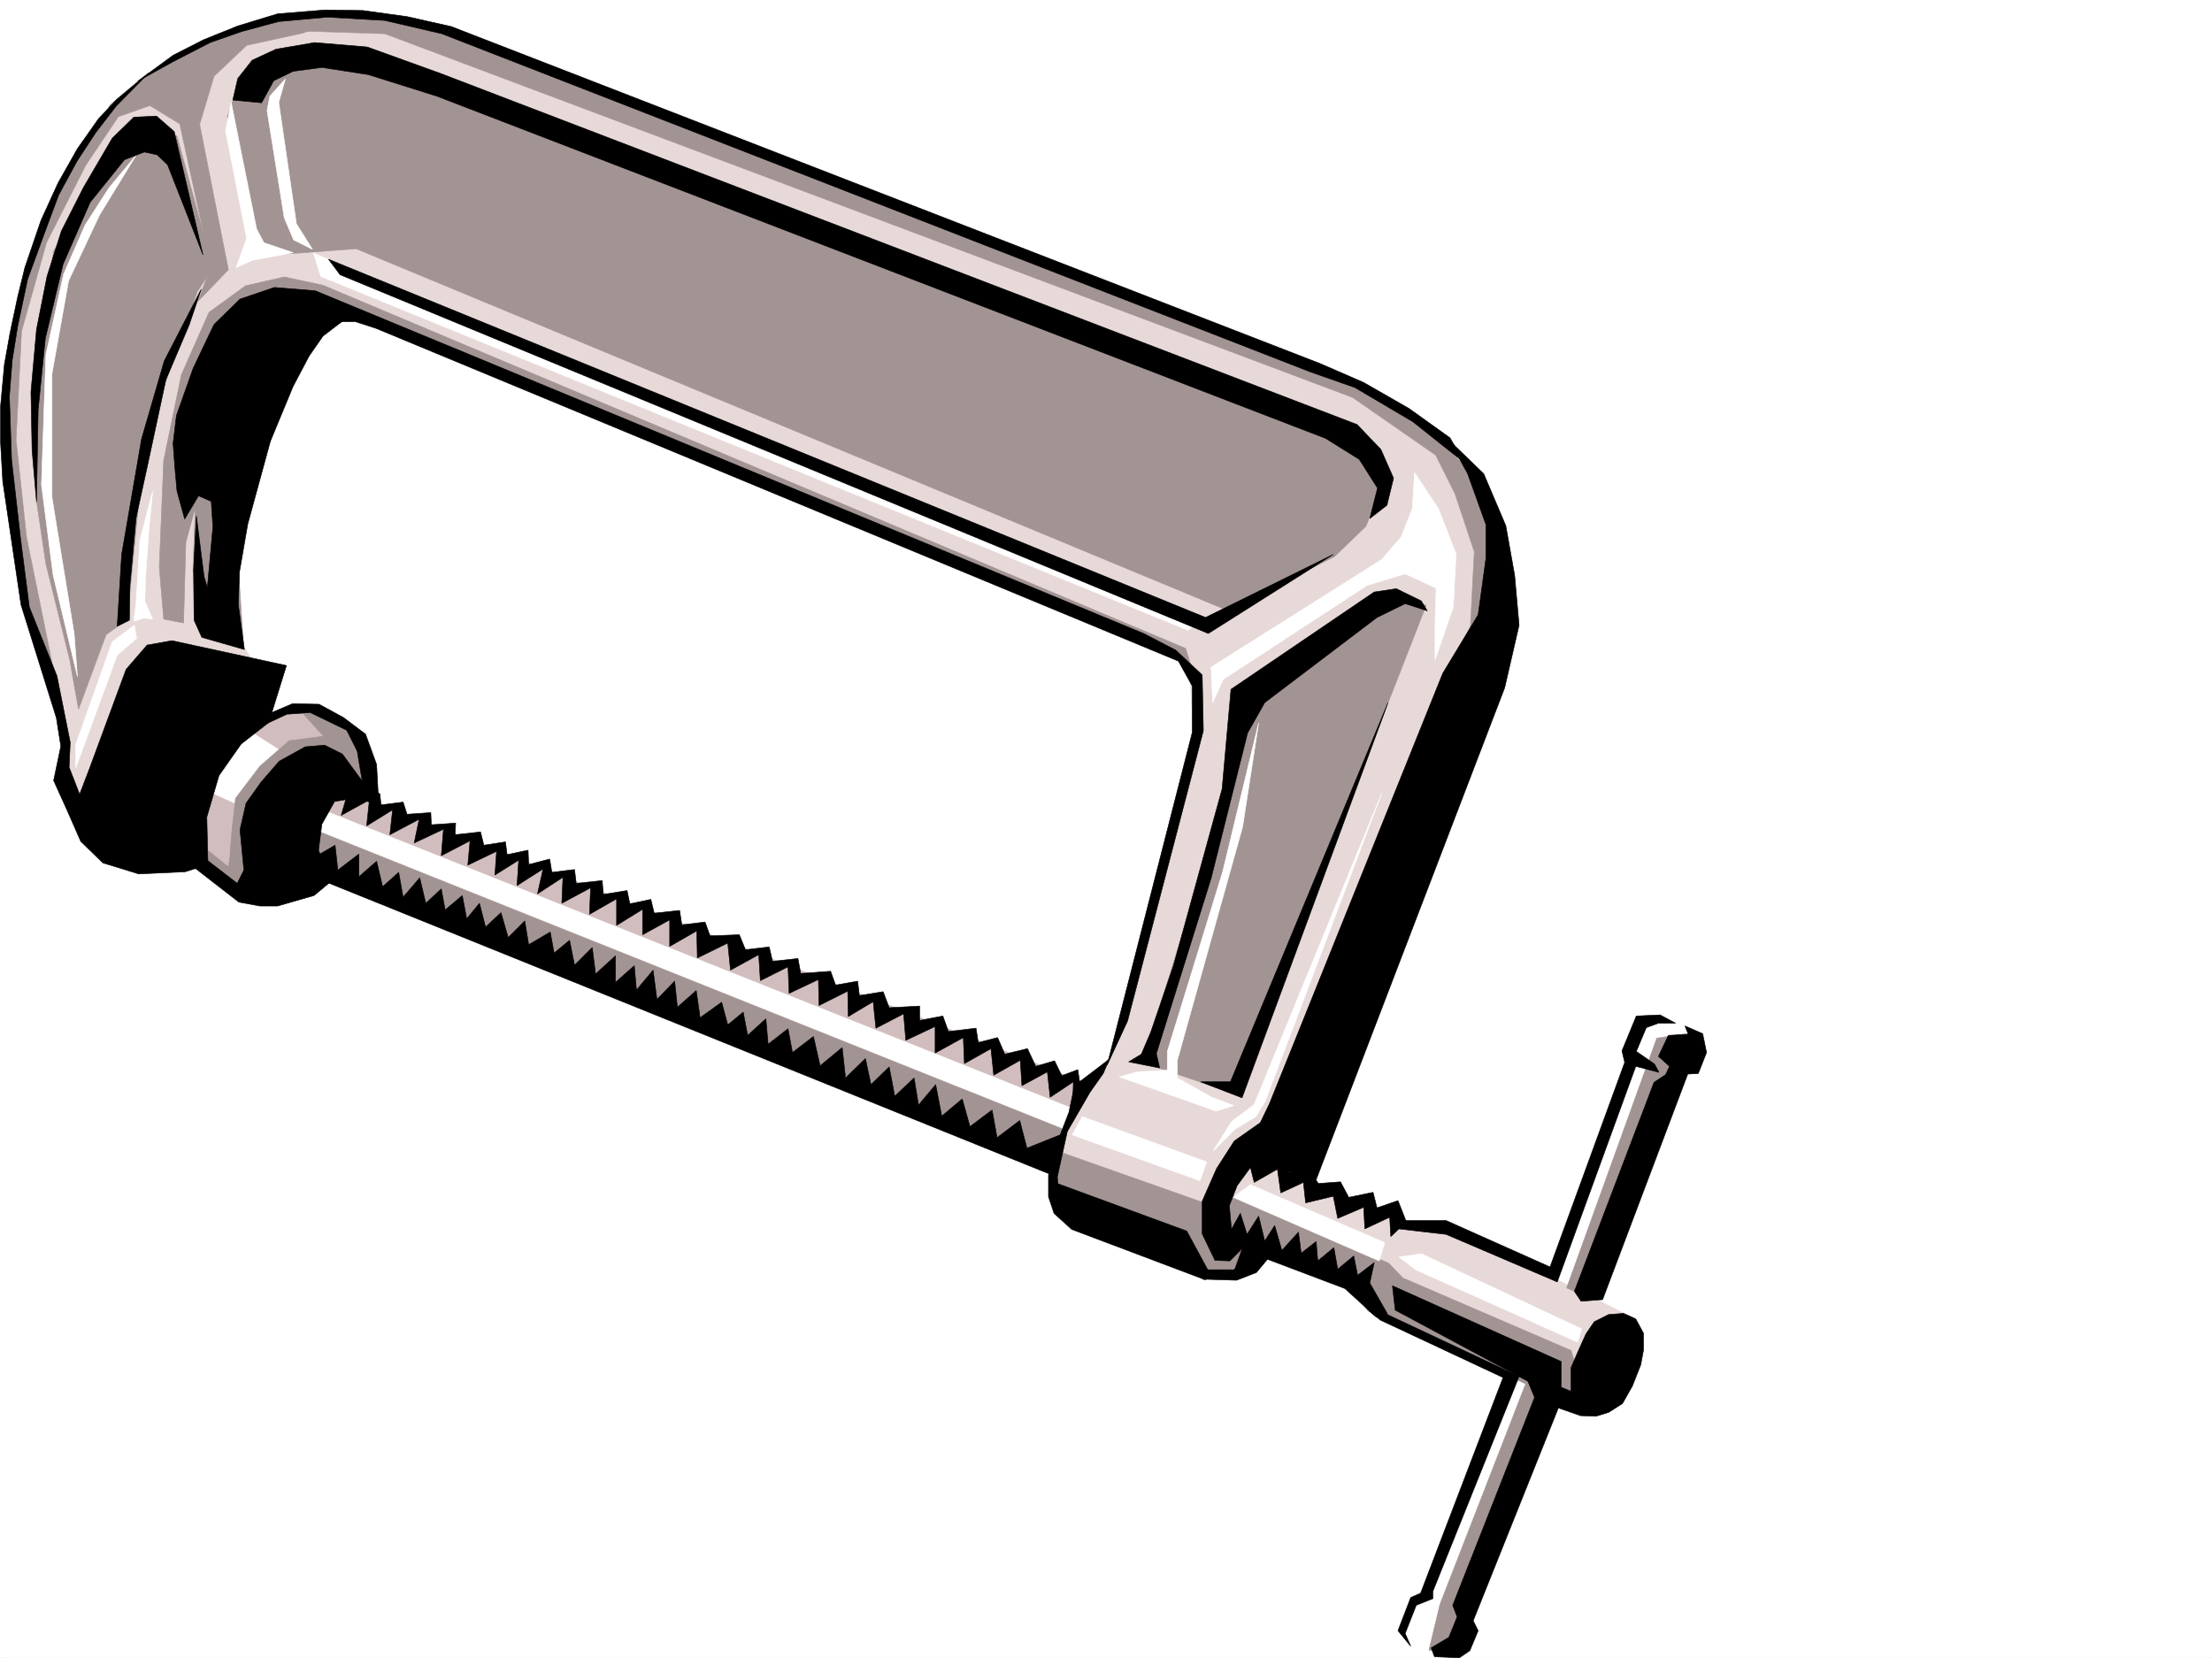
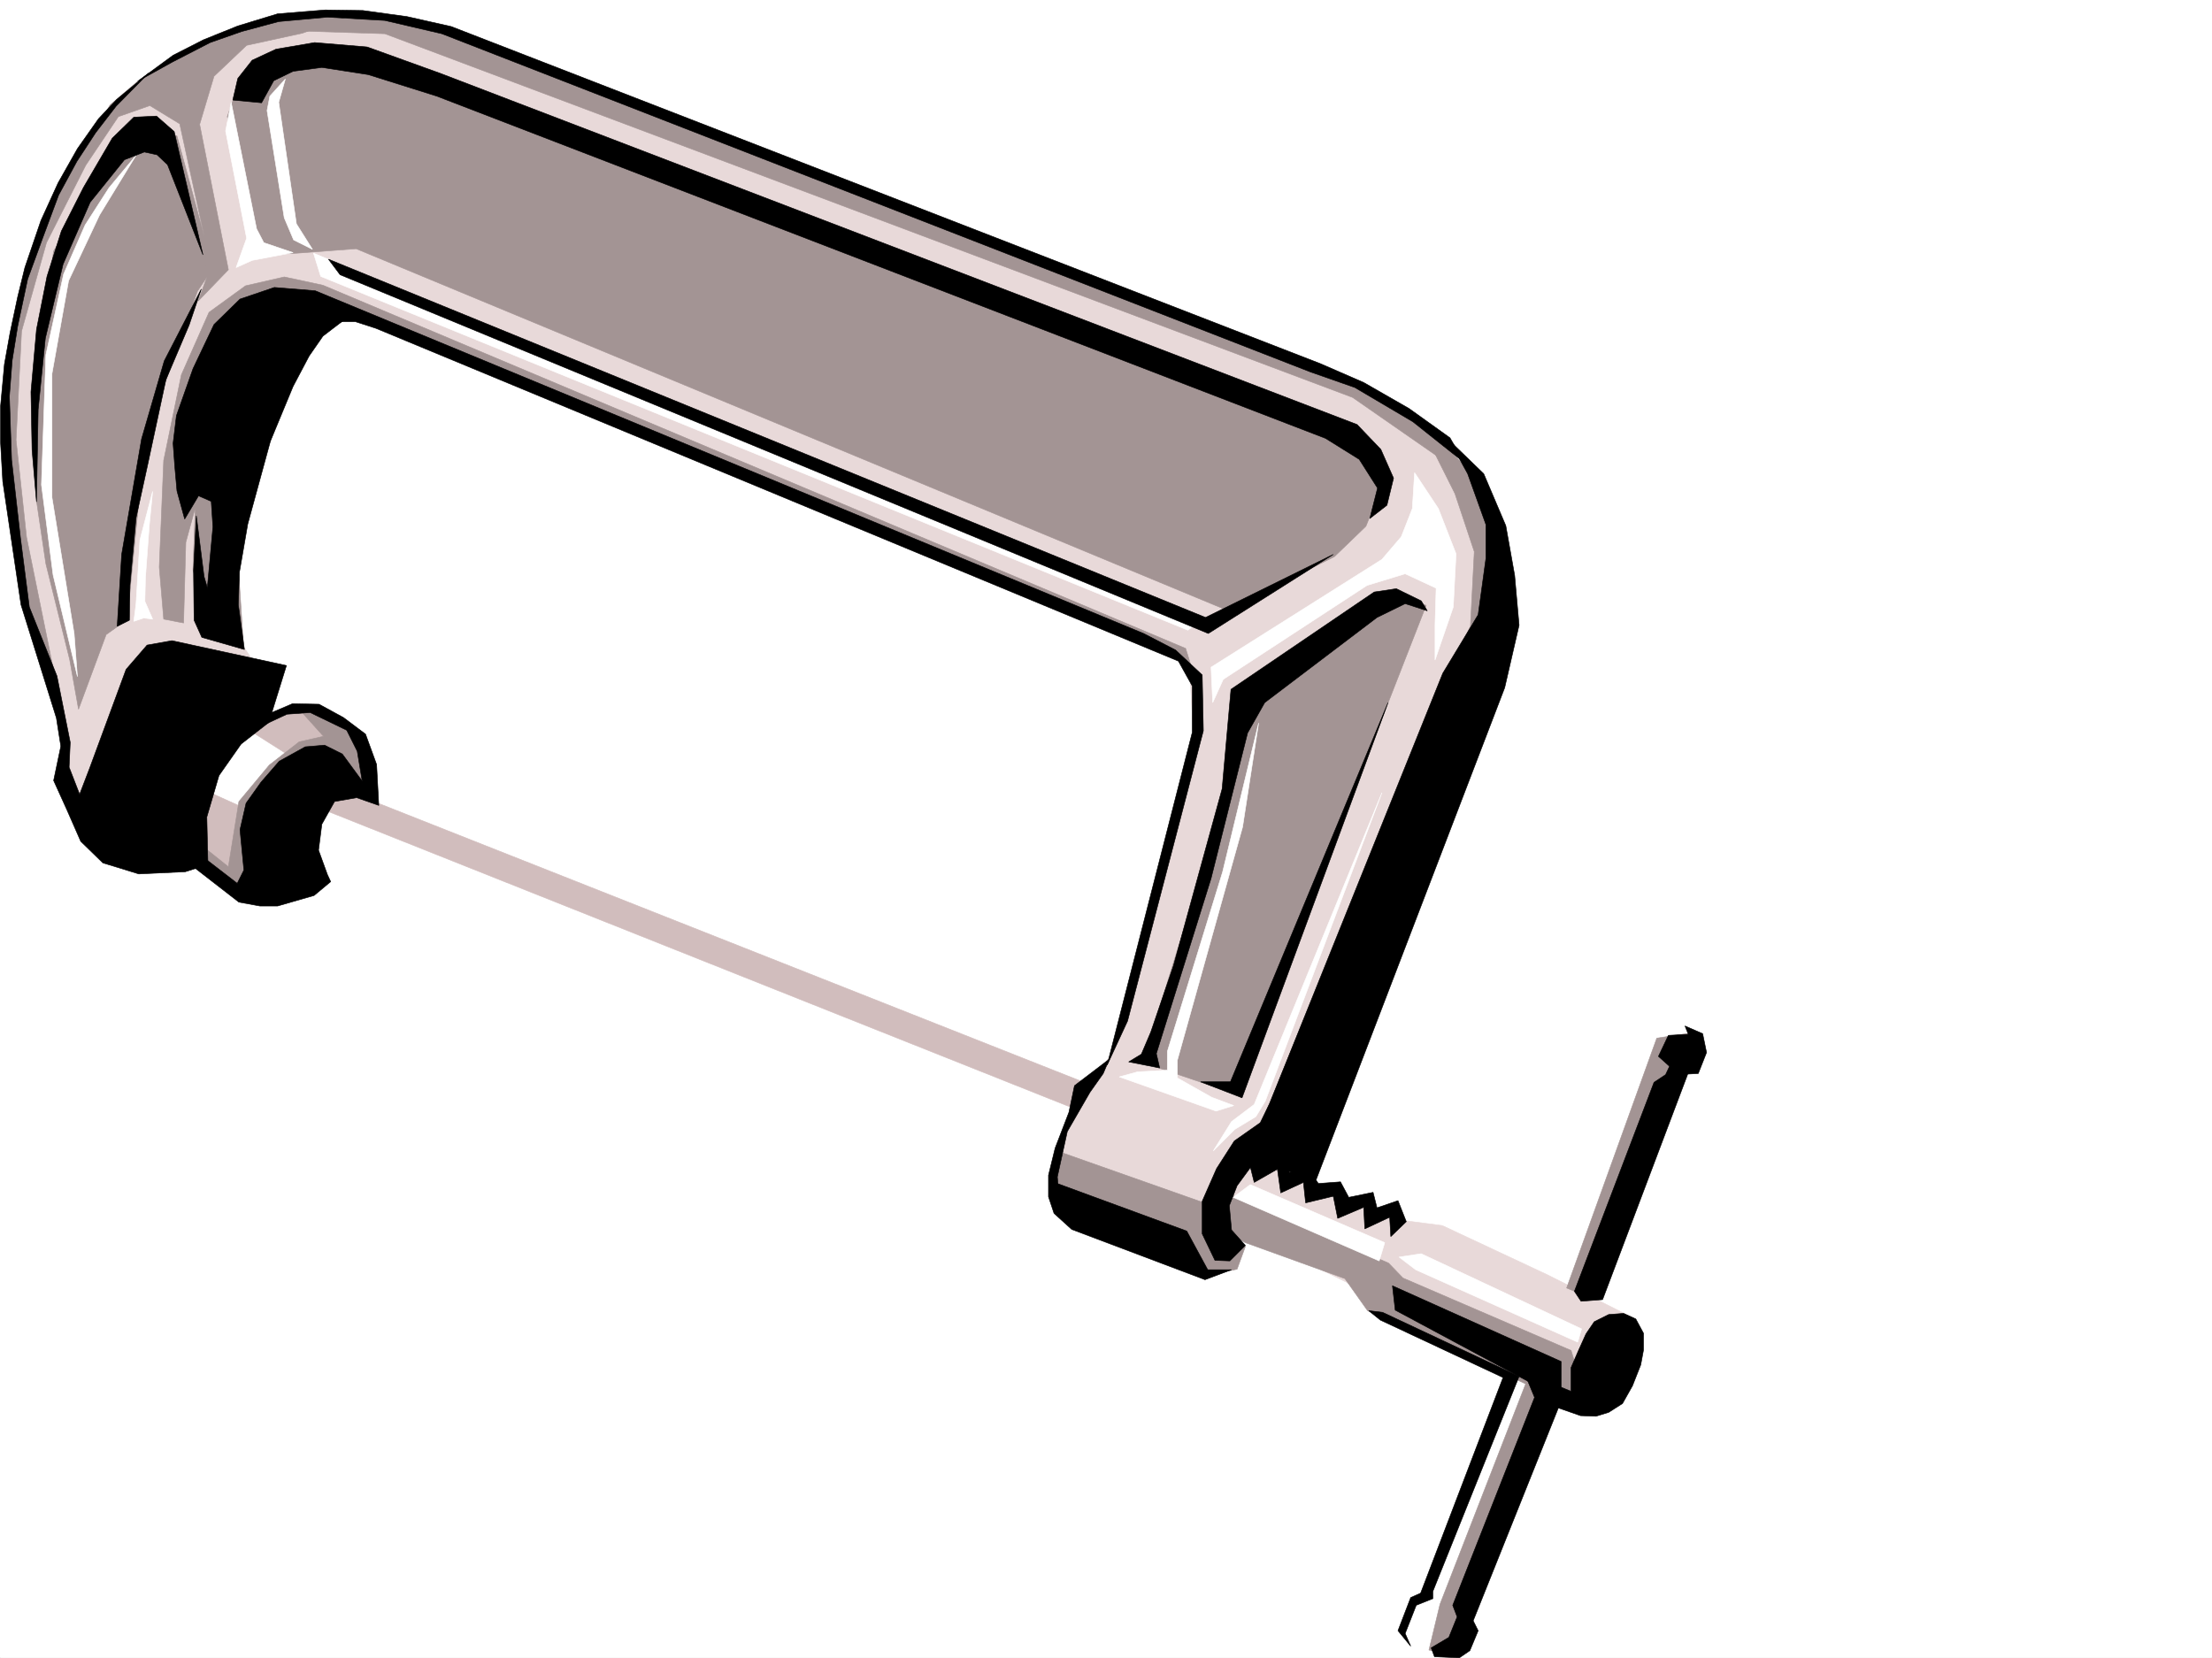
<svg xmlns="http://www.w3.org/2000/svg" width="2997.016" height="2246.668">
  <rect width="100%" height="100%" fill="#333333" stroke="none" />
  <defs>
    <clipPath id="a">
      <path d="M0 0h2997v2244.137H0Zm0 0" />
    </clipPath>
  </defs>
  <path fill="#fff" d="M0 2246.297h2997.016V0H0Zm0 0" />
  <g clip-path="url(#a)" transform="translate(0 2.16)">
    <path fill="#fff" fill-rule="evenodd" stroke="#fff" stroke-linecap="square" stroke-linejoin="bevel" stroke-miterlimit="10" stroke-width=".743" d="M.742 2244.137h2995.531V-2.16H.743Zm0 0" />
  </g>
-   <path fill="#fff" fill-rule="evenodd" stroke="#fff" stroke-linecap="square" stroke-linejoin="bevel" stroke-miterlimit="10" stroke-width=".743" d="m2302.441 1402.164-43.437-20.254h-35.23l-12.708 38.203-5.277 35.227-268.969 709.316-17.246 7.465-25.453 35.973 25.453 27.722 27.723 5.239 329.691-803.7zM259.977 1163.969l19.511-113.86 49.422-65.14 68.188-25.492 52.433 8.992 34.489 26.976 20.214 85.395 974.059 393.23-30.734 117.575-1035.485-434.403-68.933 59.16zm0 0" />
  <path fill="#d1bdbd" fill-rule="evenodd" stroke="#d1bdbd" stroke-linecap="square" stroke-linejoin="bevel" stroke-miterlimit="10" stroke-width=".743" d="m276.477 1070.324 61.425 27.723-3.754 114.601-82.382-56.187zm47.191-89.851 88.406 56.148 84.692 19.469-10.52-61.387-67.406-35.226zm0 0" />
-   <path fill="#a39494" fill-rule="evenodd" stroke="#a39494" stroke-linecap="square" stroke-linejoin="bevel" stroke-miterlimit="10" stroke-width=".743" d="m319.918 1214.914-8.211-58.453 2.969-35.934 4.496-38.941 32.96-43.441 39.727-34.489 45.707-5.98 47.196 28.465 19.472 29.207-29.953 13.488-50.203 54.703 1015.23 405.938-8.25 44.18L448.79 1175.19l-44.926 44.22zm0 0" />
  <path fill="#a39494" fill-rule="evenodd" stroke="#a39494" stroke-linecap="square" stroke-linejoin="bevel" stroke-miterlimit="10" stroke-width=".743" d="m268.969 1142.227 40.469 32.218 14.23-88.363 41.215-49.46 40.469-31.438 32.96-7.508L405.352 961l40.464 10.48 36.715 24.711 15.719 58.414-52.434 23.97-111.668 136.34-68.152-44.224zm0 0" />
  <path fill="#d1bdbd" fill-rule="evenodd" stroke="#d1bdbd" stroke-linecap="square" stroke-linejoin="bevel" stroke-miterlimit="10" stroke-width=".743" d="m463.023 1068.836 1015.27 401.48-21.738 32.22-1017.5-405.235zm0 0" />
  <path fill="#e8d9d9" fill-rule="evenodd" stroke="#e8d9d9" stroke-linecap="square" stroke-linejoin="bevel" stroke-miterlimit="10" stroke-width=".743" d="m88.406 1059.844 3.754-58.414-47.937-161.055-31.477-155.773-6.766-170.79 38.243-175.988 75.656-153.586 92.902-77.144 168.602-71.121L535.71 20.957l238.273 80.898L1877.62 542.277l77.926 67.41 63.695 182.008-256.262 804.446 138.61 57.671 52.473 6.766 142.363 66.664 117.613 59.16-47.937 119.84-521.477-257.668-214.309-69.637 32.22-97.398 46.448-56.148 108.66-419.465-5.98-100.371-49.46-37.457L423.335 401.48 283.203 806.672l68.93 102.637h-142.36l-96.617 206.722zm0 0" />
  <path fill="#a39494" fill-rule="evenodd" stroke="#a39494" stroke-linecap="square" stroke-linejoin="bevel" stroke-miterlimit="10" stroke-width=".743" d="m405.352 41.953 116.125 3.754 1311.18 492.816 115.382 80.157 38.242 35.972-42.699-67.41-121.406-73.43-1216.047-472.6-73.39-16.5h-83.95zm1717.269 1703.238 122.149-338.53 48.68-7.505-17.946 48.68-119.14 311.586zm-53.918 125.859-117.652 302.598-14.977 62.168 27.723 4.497 23.226-69.676 114.641-289.106zm0 0" />
  <path fill="#a39494" fill-rule="evenodd" stroke="#a39494" stroke-linecap="square" stroke-linejoin="bevel" stroke-miterlimit="10" stroke-width=".743" d="m1660.344 1615.613 221.031 95.871 19.473 20.215 227.797 98.14 23.222 75.661-83.945-29.988-215.012-99.59-30.734-43.441-134.856-48.72-26.234-14.23zm0 0" />
  <path fill="#a39494" fill-rule="evenodd" stroke="#a39494" stroke-linecap="square" stroke-linejoin="bevel" stroke-miterlimit="10" stroke-width=".743" d="m1434.07 1560.207 203.79 71.906 49.46 56.93-11.218 30.691-41.215 8.25-185.84-69.675-23.227-37.457zm113.899-120.625 125.863 42.7L1932.32 820.16l-47.933-9.734-81.68 44.965-121.367 87.625-35.973 182.75zM288.48 363.277l-48.718-179.039-43.442-15.718-36.715 30.734-86.918 140.8L48.72 497.353l.742 181.27 12.707 85.355L94.387 893.59 106.39 961l37.457-101.152 28.464-20.215 24.008-243.438 71.164-201.48Zm29.208-232.957-9.735 27.723 43.438 187.25 50.949-2.23 80.191-6.02L1662.61 826.926l145.336-72.688 42.696-41.172 19.511-48.68-35.972-67.406-233.035-98.14L490 78.629l-84.648-5.98-56.188 24.71Zm0 0" />
  <path fill="#fff" fill-rule="evenodd" stroke="#fff" stroke-linecap="square" stroke-linejoin="bevel" stroke-miterlimit="10" stroke-width=".743" d="m184.316 210.477-36.714 44.183-32.22 50.203-29.206 66.664-24.008 109.325-5.98 176.027 15.757 122.11 32.961 137.788-4.496-58.414-29.992-184.238V506.344L92.902 380.48l41.953-89.105Zm128.875-71.907 34.446 171.532 9.777 18.73 39.684 13.45-55.442 10.519-21.738 9.734 14.23-39.726-28.464-145.293zm73.43-31.476-20.996 23.226-3.754 19.473 23.266 145.336 12.707 29.95 25.492 12.745-21.738-34.484-23.97-164.77zM206.8 665.875l-17.241 65.922-5.243 86.879-3.007 23.226 13.488-4.496 12.004 1.485-10.48-23.97.742-32.218 5.242-71.121zm218.02-322.812L1626.637 841.16l-17.242 12.707L434.559 374.5Zm1491.785 297.355 32.215 48.68 23.97 61.425-3.755 71.907-24.71 71.906v-47.938l1.487-49.46-41.956-19.473-51.688 15.758-194.836 127.308-14.234 31.477-2.227-47.938 231.512-146.078 26.234-30.691 14.977-38.203zm-375.402 811.914 40.469-2.23v-25.493l74.918-243.398 48.719-201.52-21.743 140.836-88.402 316.086v23.969l46.45 26.195 29.988 11.262-24.004 7.469-131.106-46.414zm331.18-378.254L1714.3 1492.016l-12.746 21-28.465 17.203-29.207 29.207 24.71-39.688 30.731-23.226zm23.222 629.196 29.993-4.497 217.277 101.856-5.238 17.988-219.547-98.144zm0 0" />
  <path fill="#a39494" fill-rule="evenodd" stroke="#a39494" stroke-linecap="square" stroke-linejoin="bevel" stroke-miterlimit="10" stroke-width=".743" d="m385.137 375.242-52.473 12.004-49.46 35.934-37.462 84.652-23.969 116.086-5.98 144.555 5.98 70.418 26.98 5.238 3.013-109.363 12.707-46.41-2.973 83.87 19.473 65.922 48.68 32.961-9.735-149.05 94.426-253.914 62.168-41.211 1108.914 450.902 32.96 38.941-12.003-38.199L437.566 386.504Zm0 0" />
  <path fill="#a39494" fill-rule="evenodd" stroke="#a39494" stroke-linecap="square" stroke-linejoin="bevel" stroke-miterlimit="10" stroke-width=".743" d="M73.43 912.281 35.973 728.043 21.738 596.195l7.469-147.523 33.742-119.84 53.18-104.867 44.219-65.922 42.699-14.977 40.469 24.711 32.218 147.563 4.496 60.644-12.003 32.22 41.21-42.696-38.945-196.988 19.473-65.141 44.183-41.953 75.7-16.5 74.914-27.684-107.133 4.496-116.871 41.918-74.953 47.192-36.715 31.476-77.93 133.332-41.953 127.309-22.48 146.82L19.473 730.27l29.246 140.84ZM1916.605 559.52 2002 650.156l37.457 103.34-29.207 208.246-229.285 638.895-89.89-35.192L1942.8 952.008l49.46-103.383 5.239-101.11-26.195-78.632zm0 0" />
  <path fill-rule="evenodd" stroke="#000" stroke-linecap="square" stroke-linejoin="bevel" stroke-miterlimit="10" stroke-width=".743" d="m274.992 345.293-38.984-167.035-23.969-20.957-30.73 1.484-29.211 28.465-38.942 66.664-29.992 59.16L63.695 374.5l-14.234 71.906-7.508 84.649 1.488 78.633 6.02 70.417 2.23-125.082 9.735-96.613 24.008-100.37 36.675-83.91 46.489-57.672 26.941-10.477 17.242 3.754 14.235 13.489zm-2.269 46.449-16.461 48.68-31.477 74.133-24.75 115.347-15.719 71.903-8.25 91.418-.742 47.152-16.5 8.25 6.02-97.36 26.98-156.554L222.52 489.1zm0 0" />
  <path fill-rule="evenodd" stroke="#000" stroke-linecap="square" stroke-linejoin="bevel" stroke-miterlimit="10" stroke-width=".743" d="m201.559 98.883-43.477 35.933-24.71 26.239-28.466 40.43-26.238 46.449-23.223 50.906-21.742 63.695-9.734 39.688-10.48 49.422-7.509 41.953-5.238 56.93v48.679l3.012 53.176 24.71 167.035 47.977 153.547 5.98 38.2-9.734 46.452 17.985 39.684 18.73 42.699 29.95 29.207 48.718 14.977 62.914-2.973 30.73-9.734-1.484-64.438 16.461-56.187 29.989-42.696 37.457-29.21 23.968-77.145-155.07-33.703-33.742 5.984-28.465 32.961-49.46 134.074-13.493 35.227-14.23-36.715 1.523-33.703-17.984-89.89-37.457-93.606-12.004-93.645-12.004-105.61-2.973-86.136 3.754-48.68 7.469-46.449 13.488-63.656 20.254-55.445 21.7-58.414 24.753-45.668 25.453-38.946 27.723-35.972zm0 0" />
  <path fill-rule="evenodd" stroke="#000" stroke-linecap="square" stroke-linejoin="bevel" stroke-miterlimit="10" stroke-width=".743" d="m236.75 631.426 3.012 33.703 10.476 38.203 18.73-31.477 17.243 7.508 2.27 34.446-9.778 107.097 21.742 14.23 83.164-313.073 38.985-59.157 15.718-15.015 14.973-10.48 10.52-1.485h17.945l27.723 8.992L1596.648 895.82l18.73 33.703v62.914l-115.386 450.899 27.723-59.898 102.676-393.231-1.524-75.656-35.973-33.707-43.44-22.48L427.09 393.972l-55.445-4.496-46.45 15.757-35.23 34.446-28.465 59.902-22.48 63.691-4.497 37.422zm0 0" />
  <path fill-rule="evenodd" stroke="#000" stroke-linecap="square" stroke-linejoin="bevel" stroke-miterlimit="10" stroke-width=".743" d="m472.797 428.418-50.203 17.242-35.973 47.195-29.988 51.692-48.68 145.293-17.246 83.129-3.008 46.449-11.222-38.2-10.48-82.382-3.755 74.133.746 67.406 10.477 23.227 57.71 16.5-8.25-60.684 1.49-44.184 11.257-65.18 30.695-112.331 30.73-74.172 21.743-41.176 18.726-26.977zM315.418 135.559l6.766-29.207 19.472-24.711 32.219-14.977 52.434-8.992 71.199 5.984 99.668 35.973 1241.5 475.61 32.219 33.706 17.206 38.942-8.957 36.715-23.222 17.988 10.476-41.215-24.75-38.941-45.668-28.465L591.895 130.32l-92.899-29.207-62.914-9.738-38.984 5.242-26.235 12.746-16.46 29.95zm1610.18 678.621-33.746-16.5-29.95 4.496-194.054 131.844-4.496 50.168-7.504 84.648-65.926 239.684-30.73 89.89-12.747 29.953-17.207 10.477 41.957 8.25-4.496-19.469 74.172-237.457 49.461-196.984 23.227-41.172 152.097-115.348 38.2-18.726 29.953 9.734zm0 0" />
  <path fill-rule="evenodd" stroke="#000" stroke-linecap="square" stroke-linejoin="bevel" stroke-miterlimit="10" stroke-width=".743" d="m1954.805 912.281-234.524 582.746-12.746 26.239-35.187 24.71-24.008 37.418-19.473 44.223v44.184l17.242 35.93 20.215.785 20.996-21-18.726-20.957-3.012-32.961 10.52-26.977 24.71-33.707 82.422 25.492 255.48-666.652 19.47-84.613-5.98-67.41-12.005-67.407-29.949-70.418-46.453-44.926 24.71 44.926 24.75 68.895v45.707l-10.515 76.402zm-530.469 688.356 183.574 67.41 33.703 62.168-197.808-74.918zm0 0" />
  <path fill-rule="evenodd" stroke="#000" stroke-linecap="square" stroke-linejoin="bevel" stroke-miterlimit="10" stroke-width=".743" d="m186.547 110.105 47.976-35.19 41.211-20.997 46.45-18.727 53.957-16.46 64.437-5.243 50.95.746 59.937 8.25 59.941 13.489 1177.809 456.882 58.457 25.454 61.426 35.23 55.441 39.688 19.473 33.703-69.676-55.446-78.668-46.41-59.941-20.996L598.66 45.707l-77.183-17.984-77.926-4.496-65.922 5.98-50.207 13.492-42.695 14.973-50.95 26.238zM2282.973 1390.16l23.964 10.48 5.243 25.493-11.223 28.465-14.234.742-115.383 305.605-29.207 2.23-8.992-13.488 107.875-283.125 15.718-10.476 5.278-11.223-15.012-13.492 13.488-28.465 26.98-1.484zm-66.668 396.985-16.5-7.508-20.215 1.523-19.512 9.738-11.219 16.461-10.48 23.223-9.735 22.484v32.18l-63.695-26.2 14.23 34.45-110.886 281.637 5.984 15.719-11.222 27.722-23.97 14.23 4.497 12.005 33.703 1.488 14.234-9.738 11.223-26.977-6.726-13.492 115.382-288.363 29.954 10.48 20.996.781 17.242-5.277 18.73-11.965 13.489-23.969 11.222-28.464 3.754-20.215v-22.48zm0 0" />
  <path fill-rule="evenodd" stroke="#000" stroke-linecap="square" stroke-linejoin="bevel" stroke-miterlimit="10" stroke-width=".743" d="m1886.613 1742.219 228.54 102.597v50.946l-224.786-120.582zm0 0" />
  <path fill-rule="evenodd" stroke="#000" stroke-linecap="square" stroke-linejoin="bevel" stroke-miterlimit="10" stroke-width=".743" d="m2058.184 1865.031-185.059-86.879-18.73-2.23 15.757 12.707 166.332 77.926-111.668 292.117-13.453 5.984-17.242 44.926 17.242 20.996-7.507-17.246 14.976-38.2 22.484-8.991v-9.739zm-555.18-429.906-47.195 35.934-7.504 35.972-18.73 48.68-8.993 36.676v29.207l7.508 22.484 23.969 21.738 180.562 68.153 35.973-13.492h-38.203l-173.094-66.664-22.484-29.95-2.227-29.207 13.488-61.43 30.696-53.175 17.984-25.453zM445.074 351.273l1188.29 485.387 173.097-85.394-169.344 107.097L460.793 372.27Zm1435.559 600.735-197.809 535.511-56.187-21.699h40.468zm0 0" />
-   <path fill-rule="evenodd" stroke="#000" stroke-linecap="square" stroke-linejoin="bevel" stroke-miterlimit="10" stroke-width=".743" d="m424.82 1100.313-14.972 41.914 21.738 48.718 996.504 402.223 11.965-56.93-48.68 19.473-9.738-37.457-30.73 23.227-6.727-37.462-29.989 22.485-10.48-37.457-27.723 23.222-8.25-42.695-23.222 27.723-5.985-36.715-26.234 24.711-7.508-39.688-24.71 23.97-7.509-35.231-26.98 26.238-4.496-41.21-29.95 24.71-8.992-39.688-28.465 21.739-5.984-32.219-26.976 20.957-3.012-34.445-24.711 22.48-6.024-31.472-20.957 17.242-8.25-30.735-29.207 21-5.238-36.714-25.496 22.48-3.754-35.23-23.965 24.753-5.242-39.726-22.48 26.976-3.012-32.96-25.453 22.484v-35.973l-26.98 24.711-4.497-35.933-23.969 23.968-6.765-33.703-20.957 17.242-5.238-28.464-29.247 17.203-5.238-32.219-22.484 22.484-9.735-33.703-20.957 19.469-8.254-32.215-17.242 20.996-5.98-31.476-23.227 19.472-5.238-28.465-20.996 19.473-8.25-34.45-22.484 26.24-5.981-33.708-21.742 19.473-8.211-34.446-24.008 20.957v-30.695l-28.465 21.7-3.754-33.704-23.222 13.492zm1204.047 632.914 44.223-13.493 10.476-29.207-16.46-22.48 13.453-23.969 8.992 28.465 15.758-24.711 8.25 33.703 13.488-20.957 9.734 33.703 22.485-24.75 3.714 28.465 20.254-15.719 2.227 26.239 21.742-17.989 5.238 29.207 21.739-17.984 5.242 26.234 22.48-17.242-5.98 27.723 23.969 41.953-15.758 3.715-41.957-38.2-104.903-39.687-14.976 17.984-26.98 10.481zM487.031 1064.34l-16.5 12.004-8.25 28.465 38.239-20.997-3.754 35.231 35.191-21.742-3.715 33.707 39.684-20.957-6.723 32.176 39.688-18.688-2.973 35.934 38.941-20.215-3.007 32.96 38.98-18.73-2.266 32.18 32.22-20.215-2.231 34.45 35.23-22.446-7.508 33.703 34.446-22.48-1.485 35.191 38.98-20.96-1.523 35.972 36.715-20.996v35.972l35.23-21.738v34.445l36.715-20.214v35.972l36.715-20.996.743 36.715 41.21-20.215 3.754 36.676 38.2-20.957 2.23 35.187 37.496-18.726 1.488 35.972 39.684-18.73.781 35.191 38.946-19.472.742 34.445 33.742-20.215 3.715 35.973 37.5-19.473 2.968 35.934 39.727-18.727v35.969l38.2-20.996 1.488 35.23 35.972-20.215 3.754 35.934 35.969-20.215 2.23 34.446 34.485-18.727 3.754 34.445 31.437-20.957-.742 33.703 28.465-38.941-18.73 8.25-2.97-19.473-21.742 8.211-9.734-20.214-25.492 7.507-11.223-23.968-30.734 7.468-9.735-22.484-26.238 6.766-2.969-19.473-37.46 4.496-7.504-20.996-31.477 6.023v-19.472l-41.21 2.226-8.212-21.738-32.219 5.277-2.27-19.511-29.948 5.28-6.766-18.73-40.469 2.973-3.754-20.215-34.445 3.754-4.496-19.473-32.219 3.754-8.25-20.254-39.687 1.524-6.762-18.727-31.477 3.754-2.972-19.512-34.485 3.754-4.496-18.73-28.465 6.023-3.753-17.988-32.22 5.242-1.487-18.73-35.227 3.754-2.23-18.73-30.731 3.753-2.973-17.984-28.504 7.507-.742-19.511-28.465 6.02-2.23-17.243-29.246 4.496-4.496-17.984-34.45 3.754.747-15.719-32.965 2.227-.742-16.461-32.22 2.23-5.276-16.46-29.95 3.753-1.488-15.016zm1783.192 322.066-20.957-11.219-32.22 1.485-19.468 47.195 3.711 15.715-101.148 277.145-140.84-62.914h-56.93l-7.508 11.261 64.438 7.469 150.613 64.438 106.39-292.118 31.438 8.211-5.984-11.222-24.711-17.243 13.492-32.18 16.461-6.023zm0 0" />
  <path fill-rule="evenodd" stroke="#000" stroke-linecap="square" stroke-linejoin="bevel" stroke-miterlimit="10" stroke-width=".743" d="m1689.55 1563.18 47.977 4.496 9.735 20.996L1769 1577.41l17.207 26.238 29.988-2.27 11.223 20.997 32.96-6.762 5.278 20.996 28.465-9.738 11.223 28.426-20.957 20.254-1.528-26.235-33.703 15.758-1.484-29.246-35.23 15.012-5.981-29.988-37.461 8.992-3.008-27.723-30.734 14.234-4.496-32.18-31.438 17.946zm0 0" />
-   <path fill="#fff" fill-rule="evenodd" stroke="#fff" stroke-linecap="square" stroke-linejoin="bevel" stroke-miterlimit="10" stroke-width=".743" d="m182.05 847.14-29.952 22.485-49.461 139.312v31.434l56.187-152.8 26.235-22.446Zm1452.837 727.301-8.992 25.453-173.094-62.167 13.488-24.711zm0 0" />
  <path fill-rule="evenodd" stroke="#000" stroke-linecap="square" stroke-linejoin="bevel" stroke-miterlimit="10" stroke-width=".743" d="m275.734 1161.7 45.707 35.23 8.993-17.989-5.239-54.66 8.211-35.972 20.254-28.465 24.711-28.465 35.23-19.473 26.196-2.226 24.008 11.964 26.937 36.715-6.722-40.468-14.235-28.426-49.46-23.969-31.477 2.23-41.953 19.47 8.992-16.462 40.468-17.242 35.973.742 32.961 17.989 29.953 22.48 15.012 41.172 2.973 55.445-29.95-10.48-29.992 5.242-17.203 30.691-4.496 35.192 11.965 32.96 4.496 9.735-22.485 18.73-49.421 14.231h-24.008l-28.465-5.238-63.691-49.422zm0 0" />
  <path fill="#fff" fill-rule="evenodd" stroke="#fff" stroke-linecap="square" stroke-linejoin="bevel" stroke-miterlimit="10" stroke-width=".743" d="m1694.047 1605.133 182.09 78.629-7.508 24.754-197.809-86.141zm0 0" />
</svg>